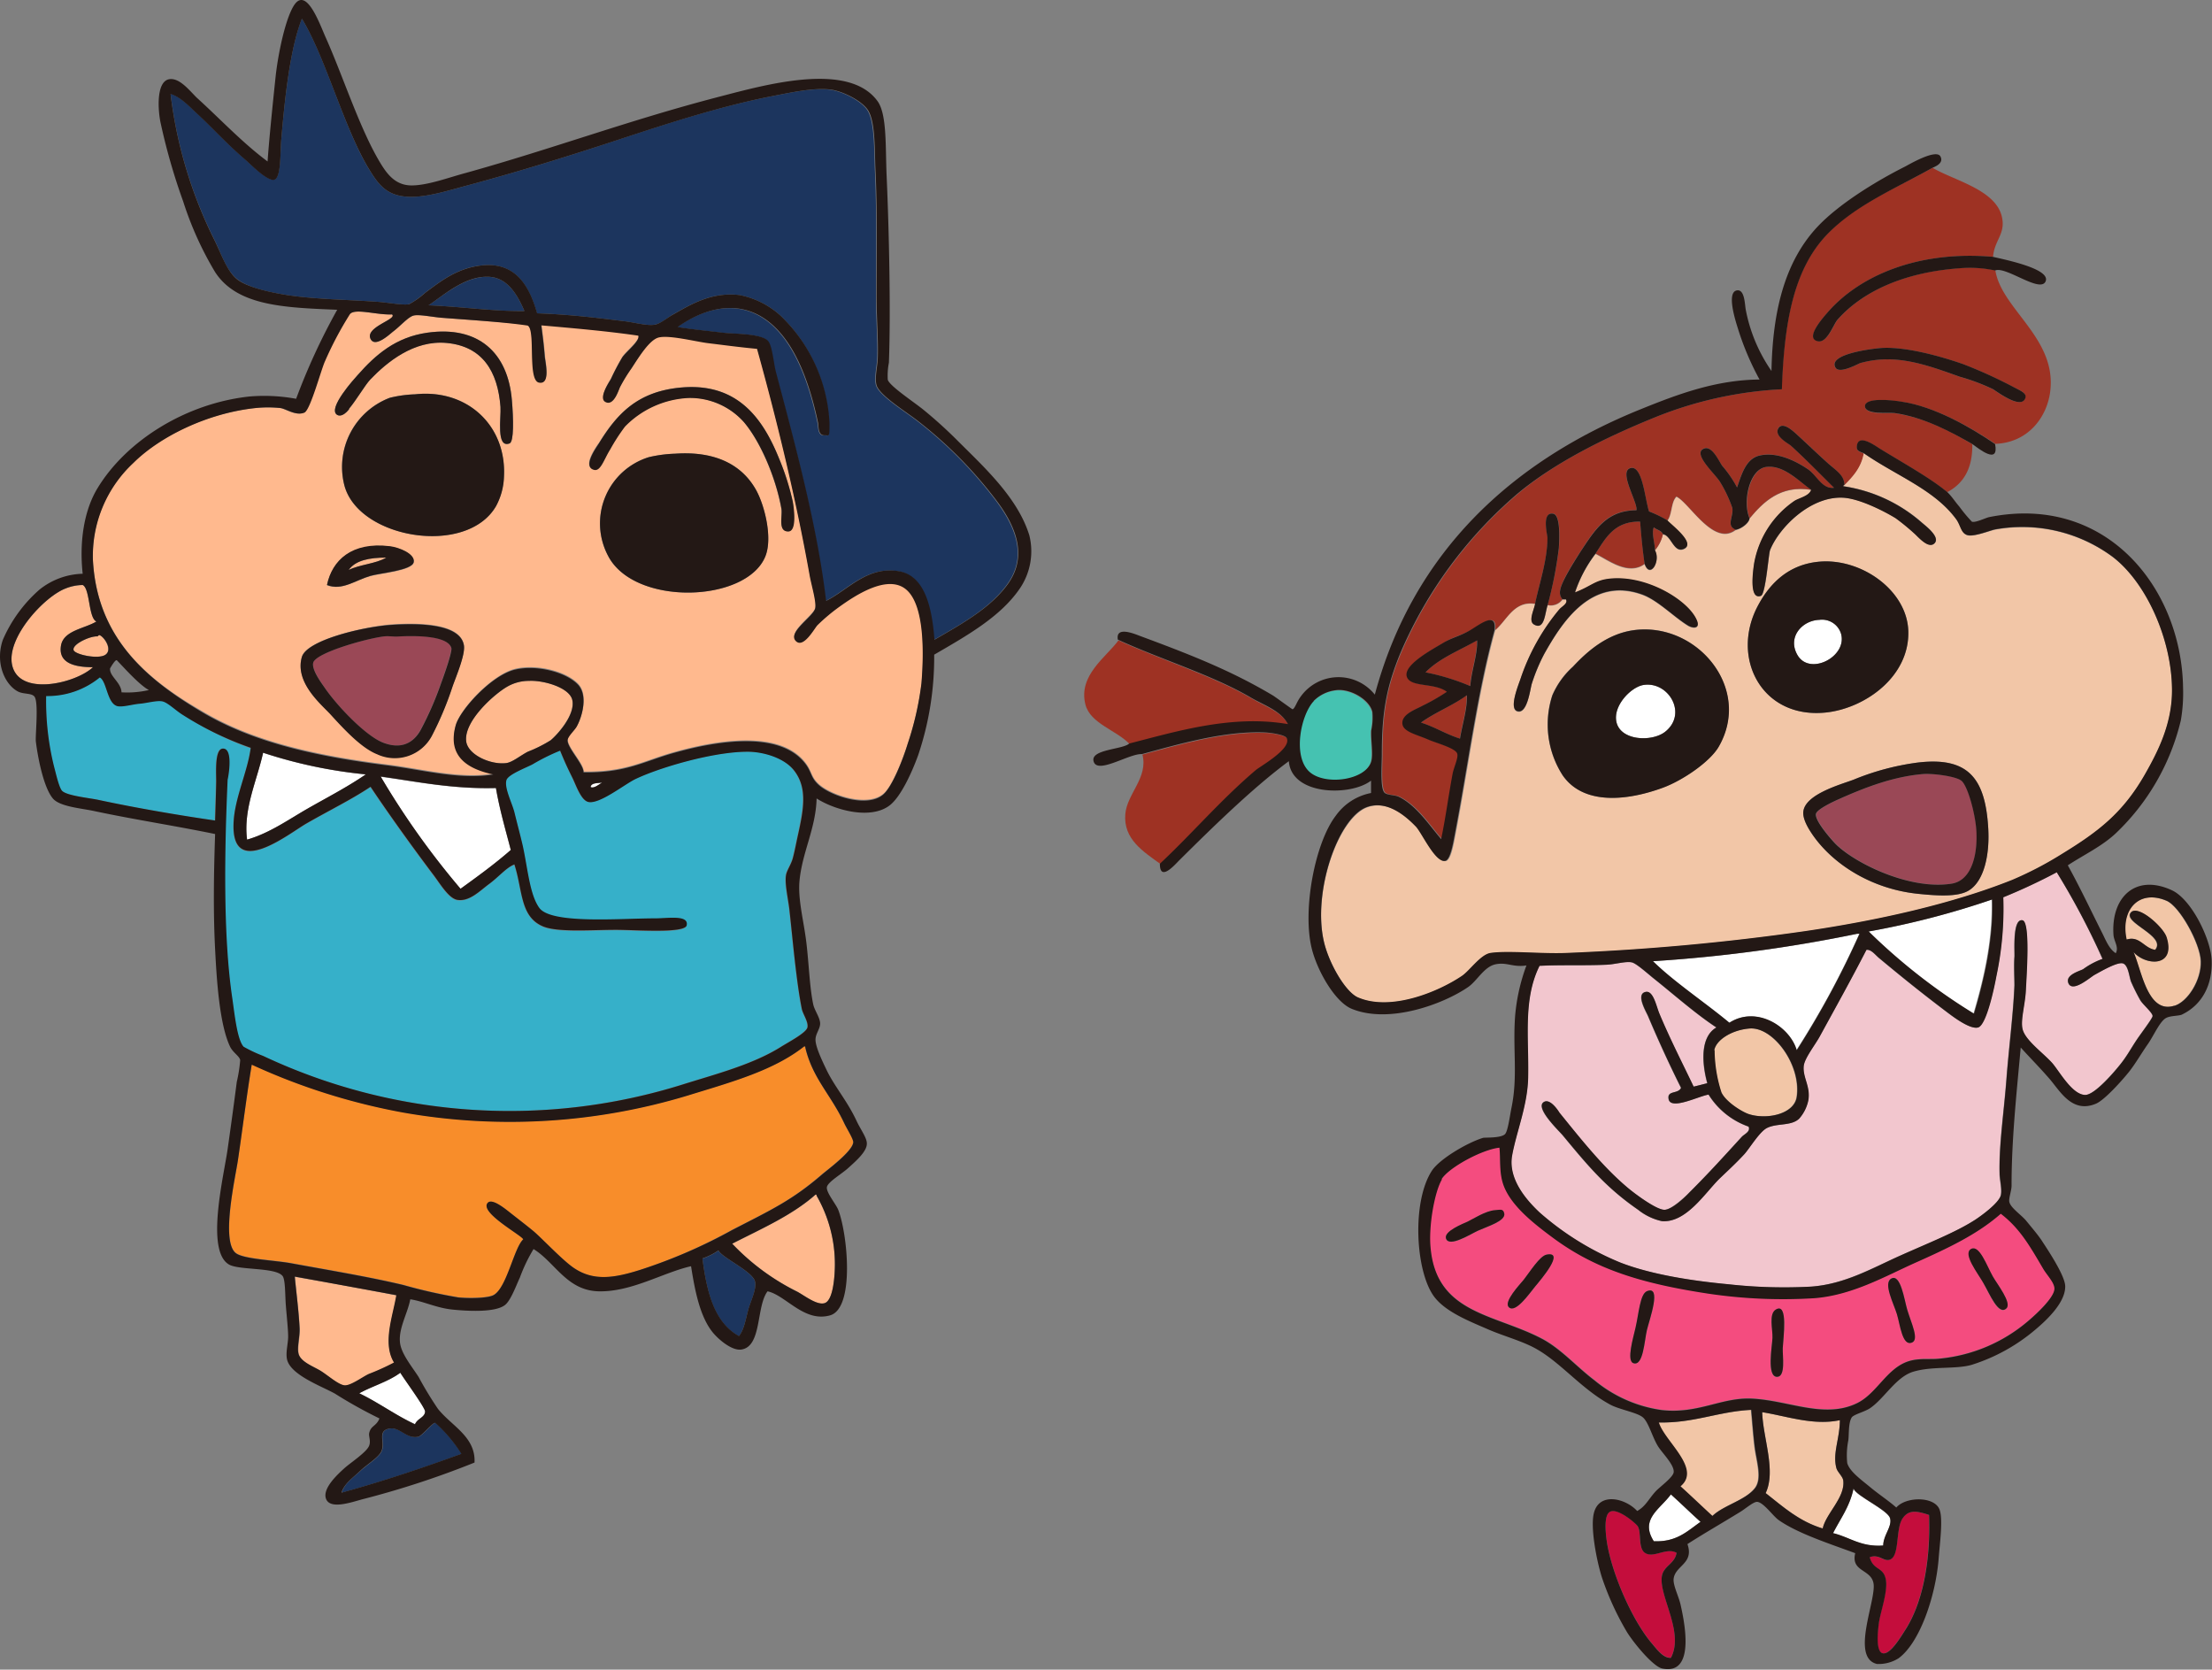
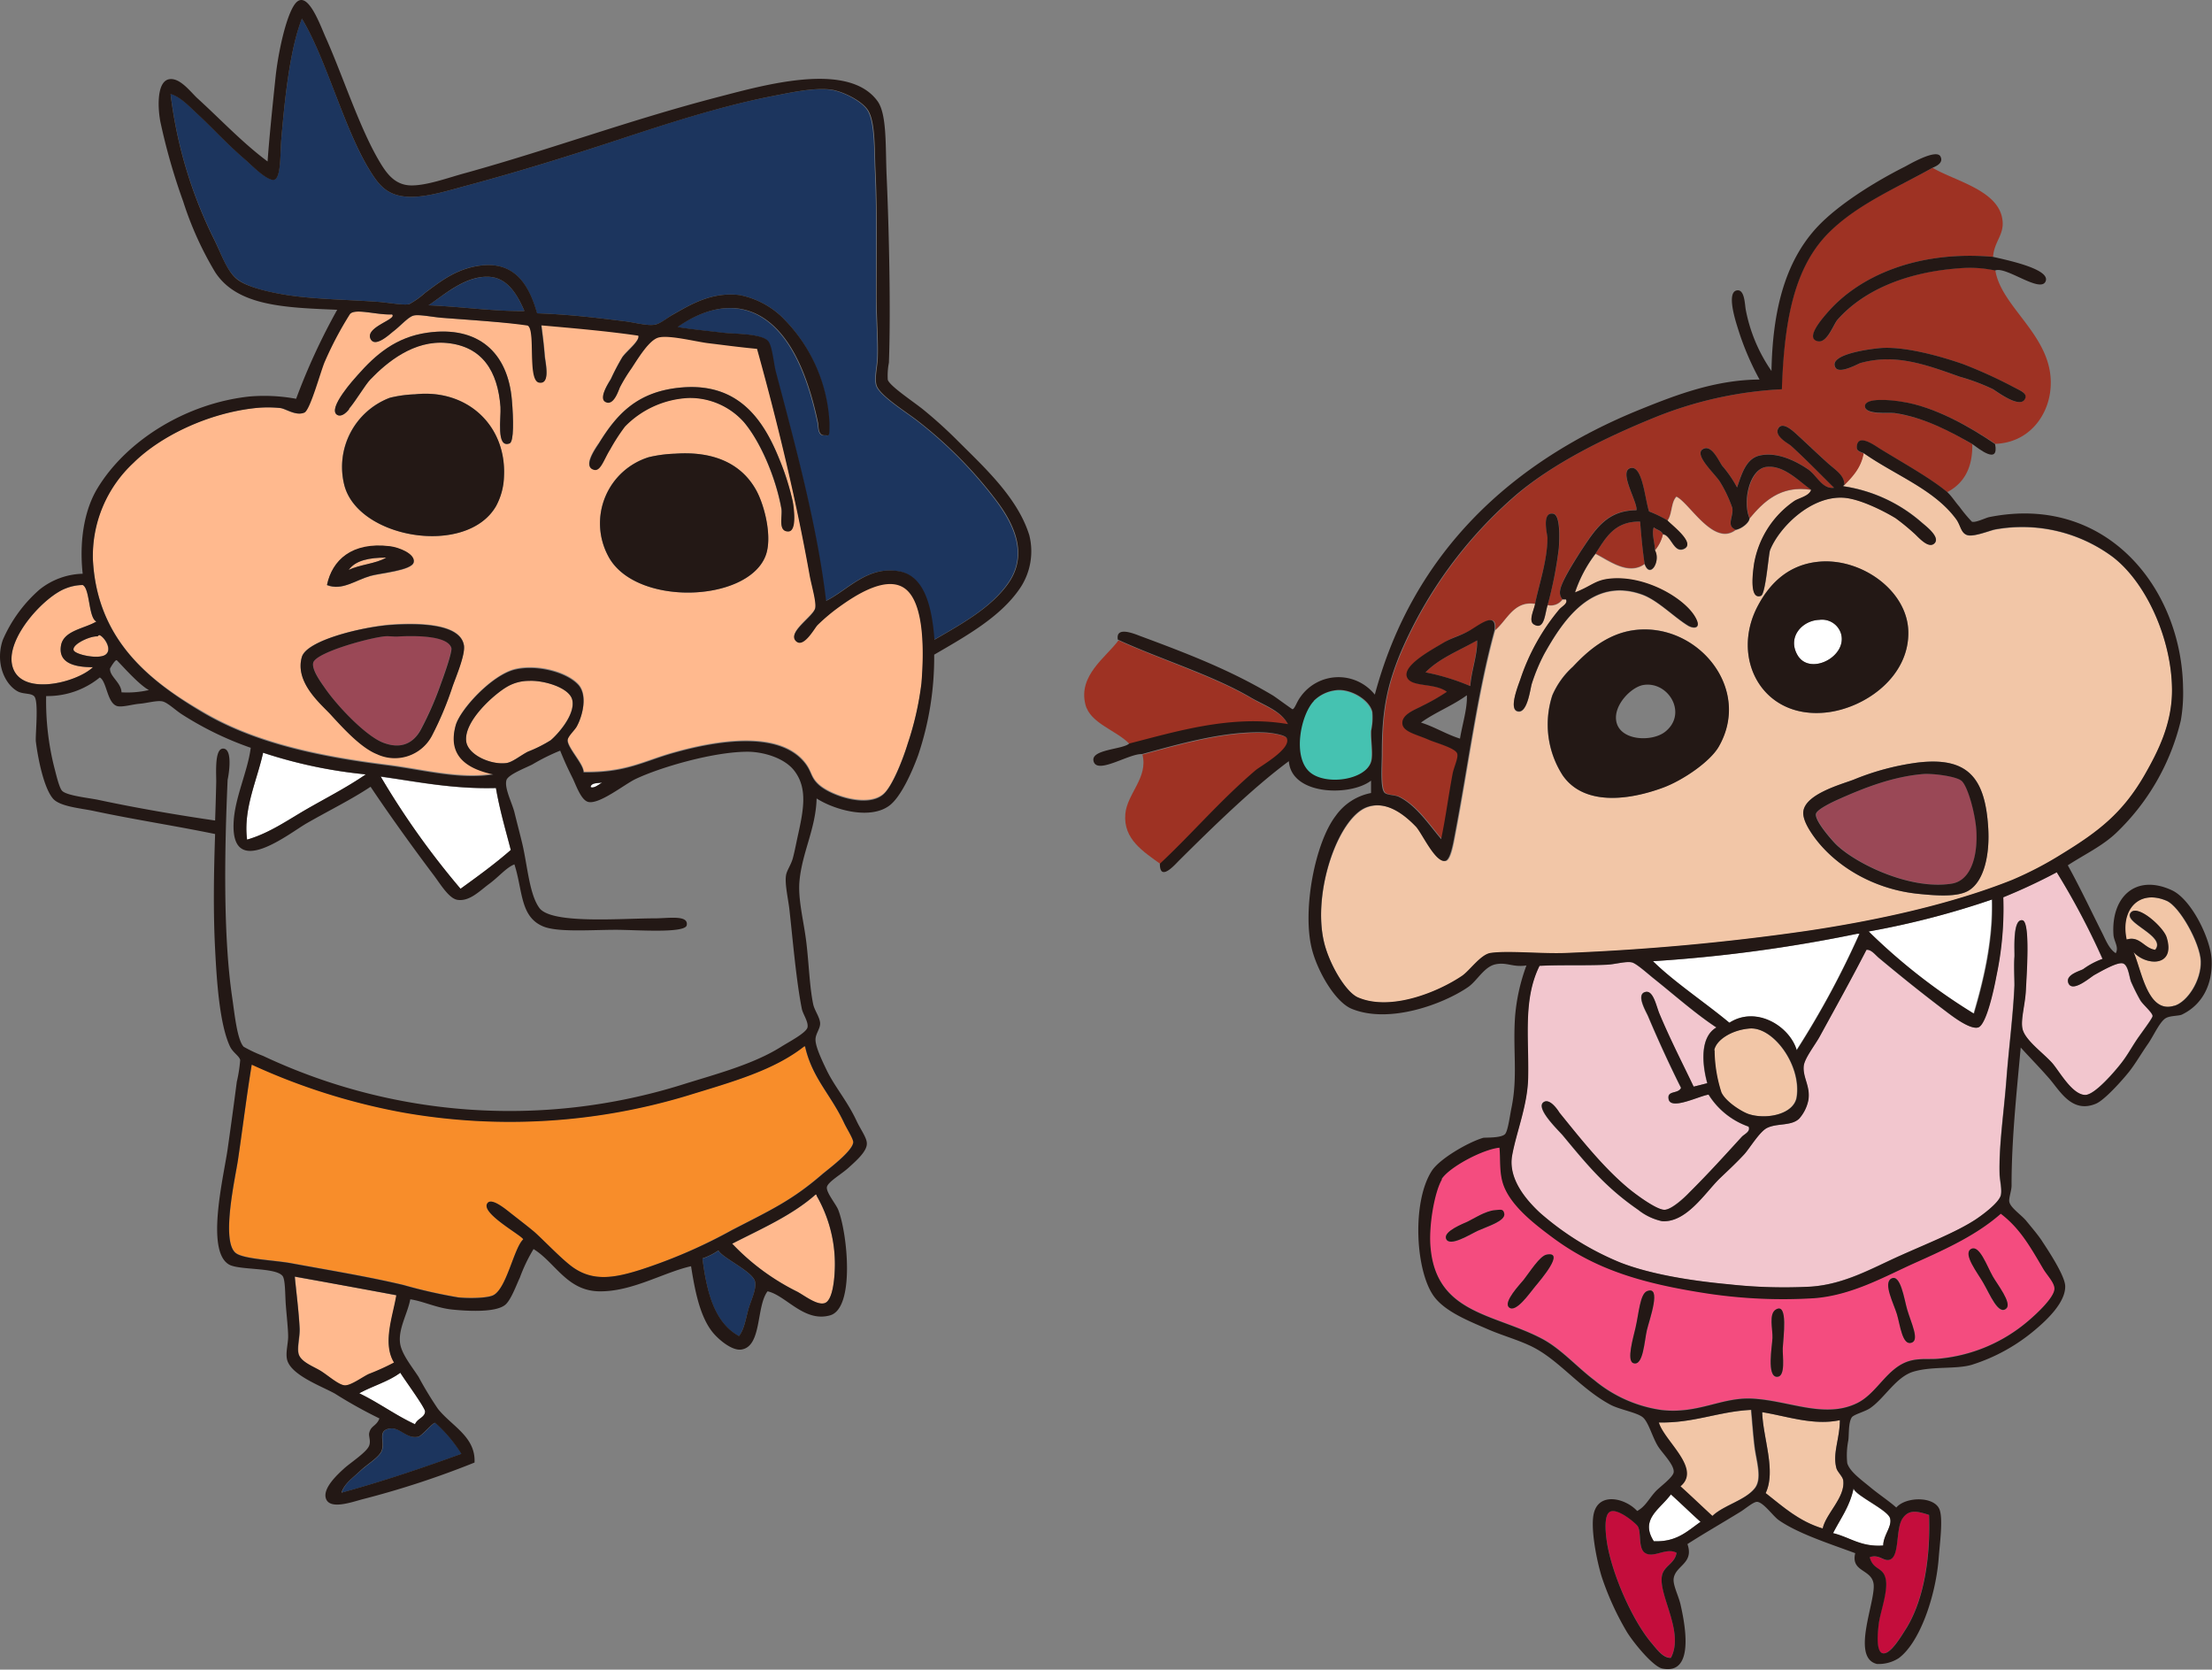
<svg xmlns="http://www.w3.org/2000/svg" viewBox="0 0 357.12 269.5">
  <rect x="0" y="0" width="357.12" height="269.5" fill="#808080" stroke="none" />
  <defs>
    <style>.cls-1{fill:#1c355e;}.cls-1,.cls-10,.cls-11,.cls-12,.cls-13,.cls-2,.cls-3,.cls-4,.cls-5,.cls-6,.cls-7,.cls-8,.cls-9{fill-rule:evenodd;}.cls-2{fill:#ffb98e;}.cls-3{fill:#9a4856;}.cls-4{fill:#36b0c9;}.cls-5{fill:#fff;}.cls-6{fill:#f88d2a;}.cls-7{fill:#231815;}.cls-8{fill:#9e3223;}.cls-9{fill:#f2c6a7;}.cls-10{fill:#45c2b1;}.cls-11{fill:#f2c6ce;}.cls-12{fill:#f44c7f;}.cls-13{fill:#c40d3c;}</style>
  </defs>
  <g id="レイヤー_2" data-name="レイヤー 2">
    <g id="txt">
      <path class="cls-1" d="M48.73,3C52.65,9.38,55.5,20.65,59.6,27.35c1.59,2.59,3,4.49,7,4.42,2.76-.05,6-1.07,8.84-1.84C83.7,27.72,92,25.14,99.78,22.56c7.37-2.44,16.3-5.37,24.69-7,3.06-.59,6.58-1.39,9.4-1.1,2,.2,5.36,1.87,6.26,3.5,1.08,1.92,1,6.44,1.11,9.4.33,6.94.18,13.48.18,20.45,0,3.74.31,7.19.19,10.14-.05,1.2-.52,3.1-.19,4.24.5,1.7,5,4.43,6.82,5.89a68.33,68.33,0,0,1,12.53,12.72c3,4,5.12,8.74,2,13.27-2.73,4-7.55,6.64-12,9.21-.39-5-1.49-10.31-5.71-11.06-5.14-.9-8.26,3.05-11.79,4.79-1.39-12-5-25.46-8.11-37-.38-1.43-.57-4.22-1.29-5-1.15-1.19-5.41-1.08-7.19-1.29-2.7-.33-5.1-.54-7.37-.92,5-3.49,10.76-4.56,15.48-.19,3.73,3.46,5.88,9.45,7.19,15.67.14.68,0,2.08,1.1,2,.79,0,.79.36.74-2A25.69,25.69,0,0,0,126,50.93a13.84,13.84,0,0,0-6.64-3.31c-4.52-.53-7.91,1.55-10.69,3.13-.94.54-2,1.51-3,1.66-1.29.2-3.21-.36-4.79-.55-4.66-.57-8.78-1.09-14.19-1.29-1.21-4.26-3.36-8.28-8.84-7.74-4,.39-6.66,2.52-9.22,4.42a13.74,13.74,0,0,1-2.58,1.84c-.88.22-3.28-.24-5-.37-4.71-.35-10.28-.4-14.74-1.1C43.75,47.21,40,46.46,38.23,45s-2.51-4.11-3.69-6.45a71.81,71.81,0,0,1-7-23.41c1.58.45,2.94,1.94,4.24,3.14,2.76,2.55,4.73,4.82,7.92,7.55.59.51,3.55,3.51,4.61,3.14s.92-4.39,1.1-6.45C46,15.62,46.83,7.9,48.73,3Z" />
      <path class="cls-1" d="M84.67,50.2c-4.84.1-10.34-.72-15.48-.92,2.35-1.58,5.72-4.57,9.4-4.61C81.82,44.63,83.45,47.41,84.67,50.2Z" />
      <path class="cls-2" d="M63.29,50.75c.93.76-4.25,2-3.5,3.87.66,1.67,3.16-.71,3.68-1.11,1.2-.9,2.5-2.37,3.32-2.58s3,.25,4.61.37c4.3.33,10.13.73,13.82,1.11,1.35.67,0,8.87,1.84,9.21s1-3.24.92-4.24c-.18-2.23-.35-3.29-.55-5,5.3.47,10.62.93,15.66,1.66.31.84-1.87,2.5-2.58,3.5a36.7,36.7,0,0,0-1.84,3.5c-.26.47-2,3.05-.92,3.69,1.42.8,2.18-2,2.4-2.4a26.66,26.66,0,0,1,1.84-3c1.17-1.76,2.9-4.62,4.42-5,1.74-.41,5.9.67,7.93.92,2.73.33,4.86.63,7.92.92,3,10.86,6.18,23.61,8.48,36.49.3,1.7,1.09,4.23.92,5.34-.2,1.32-4.56,3.92-3.13,5.34,1.25,1.25,3-2.12,3.5-2.58a30.82,30.82,0,0,1,3.5-2.94c2.43-1.74,8.06-5.58,11.05-2.58,2.61,2.6,2.66,9.57,2.22,14.92a49.53,49.53,0,0,1-2.22,9.77c-.9,2.86-2.52,6.87-3.87,8.11-2.53,2.33-8.53.33-10.5-1.48-1.35-1.23-1.08-2.06-2.21-3.5-4.2-5.34-14.41-3.57-21.19-1.66-5,1.4-7.65,3.22-14.56,3.14,0-1.3-2.62-3.92-2.58-5.16,0-.63,1.14-1.62,1.47-2.22.87-1.54,1.88-5.06.19-6.81-2-2.06-6.76-3.21-10.14-2.4-3.78.91-8.87,6.51-9.58,9-1.41,5,2,7,6.08,7.92-5.49.89-11.33-.74-17.14-1.47-11.41-1.43-21.67-3.68-30-8.66C23.76,109.67,15.68,103,15,90.37a20.51,20.51,0,0,1,6.45-15.66c4.24-4.21,11.89-8,19.72-8.85a19.54,19.54,0,0,1,4,0c.91.1,2.52,1.32,3.87.74,1-.42,2.7-7,3.32-8.29a56.35,56.35,0,0,1,4-7.56C57.2,49.67,60.79,50.87,63.29,50.75Zm-5.53,9.77c-.45.5-5,5.5-3.32,6.45,1.05.59,2.38-1.53,1.85-.92,1.16-1.34,2.65-3.91,3.5-4.8,2.67-2.78,7-6.4,12.35-5.89,5.73.55,8.22,4.54,8.66,10.32.12,1.68-.74,6.74,1.47,5.89.72-.27.63-4,.37-7C82,56.93,77.24,52.54,69,53.7,63.88,54.42,60.62,57.28,57.76,60.52Zm38.88,11c-.33.54-2.76,3.78-.73,4.24,1,.24,1.6-1.73,2.58-3.31a31.25,31.25,0,0,1,2.39-3.69A15.33,15.33,0,0,1,111.2,64.2a11.67,11.67,0,0,1,8.85,3.87c2.71,3.19,5.19,9.05,6.08,14,.21,1.17-.53,3.68,1.1,3.68s.61-5.46.74-4.79a40.64,40.64,0,0,0-2.21-7c-2.7-6.6-6.8-12.16-15.66-11.43C102.91,63.14,99.58,66.84,96.64,71.57ZM62.92,64.2a11.94,11.94,0,0,0-7.37,14c2.13,8.73,19.74,11.7,24.51,3.5a10.67,10.67,0,0,0,1.29-4.79c.42-8.29-6-14.19-14.37-13.27A19.56,19.56,0,0,0,62.92,64.2Zm41.83,9.59a11.18,11.18,0,0,0-6.63,15.84c4.14,8.26,22.35,7.72,25.43.19,1.22-3-.12-8.25-1.47-10.69-2.37-4.28-6.83-6.34-13.09-5.9A21.1,21.1,0,0,0,104.75,73.79ZM59.79,93c1.58-.46,6.72-.87,7-2.21s-2.33-2.4-3.87-2.58c-6.11-.7-9.3,2.27-10.13,6.26C55.21,95.39,57.31,93.68,59.79,93ZM48.73,106c-1.16,4.08,3.07,7.56,4.61,9.22,2.23,2.4,5,5.45,7.55,6.45a6.77,6.77,0,0,0,8.85-3,52.83,52.83,0,0,0,3.32-7.92c.58-1.64,2.08-5.15,1.84-6.64-.59-3.63-7.66-3.6-11.79-3.32C58.4,101.2,49.49,103.36,48.73,106Z" />
      <path class="cls-2" d="M62.37,90c-1.67,1-4.28,1.13-6.08,2C57.39,90.43,59.66,90,62.37,90Z" />
      <path class="cls-2" d="M15.56,100.32c-1.91,1.15-5.29,1.44-5.71,3.87-.47,2.73,2,3.55,5.16,3.5-2.78,2.63-12.16,4.87-13.09-.55C1.18,102.75,7.17,96.29,10.59,95a7.64,7.64,0,0,1,2.76-.56C14.55,95,14.26,99.71,15.56,100.32Z" />
      <path class="cls-2" d="M15.75,102.72s.2-.26.36-.19c.78.35,2,2.35.93,3.14s-5,0-5.16-.74C11.61,104,14.53,102.63,15.75,102.72Z" />
      <path class="cls-3" d="M64,102.72c2.65-.19,8.22-.25,8.84,1.84.18.59-1.21,4.51-1.66,5.71a52.88,52.88,0,0,1-3.31,7.56c-1.1,2-3,3.24-6.08,2C59,118.77,54.48,114,52.42,111c-.68-1-2.13-3-1.85-4.05.42-1.6,8.54-3.89,11.43-4.24C62.68,102.64,63.43,102.76,64,102.72Z" />
-       <path class="cls-4" d="M40.44,120.78c-.47,3.75-2.56,8-2.76,12-.49,9.45,8.94,1.82,11.79.19,3.7-2.12,7.23-3.84,10.32-5.9,2.72,4.08,6.62,9.54,10.13,14.19,1.1,1.45,2.48,3.82,3.87,4.06,2,.32,3.75-1.53,5.16-2.58s2.75-2.63,4.06-3.14c1.36,4.12.88,8.37,4.61,10,2.34,1,7.83.56,11.79.56,3.13,0,11.17.62,11.42-.74.32-1.7-2.93-1.11-5.16-1.11-5.45,0-16.64,1-18.61-1.65-1.63-2.18-1.93-6.77-2.76-10.32C84,134.81,83.47,133,83,131.1c-.36-1.45-1.65-3.91-1.29-5.16.26-.93,3.19-2,4.24-2.58a33.13,33.13,0,0,1,4.42-2.21c.72,1.71,1.16,2.67,2,4.42.58,1.18,1.38,3.63,2.58,3.87,1.82.36,5.78-2.83,7.55-3.69,4-1.9,12.88-4.52,18.43-4.42,2.68,0,5.72,1.09,7.19,3,2.26,2.87,1.53,6.39.55,10.87-.23,1.07-.45,2.27-.74,3.32s-1,2-1.1,2.76c-.22,1.39.34,3.72.55,5.53.57,4.89,1.13,11.52,2,16,.15.78,1.09,2.13.92,3s-3,2.36-4.24,3.13c-4.55,2.87-10.59,4.43-15.85,6.08a93.48,93.48,0,0,1-67.81-4.6,22.39,22.39,0,0,1-3.14-1.48c-1-1.16-1.45-5.27-1.84-7.92-1.49-10.12-1.24-23.86-.74-35.2,0,.23,1.06-5-.73-5-1.37,0-1.07,3.74-1.11,5.34-.06,2.7-.11,4.12-.18,6.27-5.85-.84-12.63-2-18.8-3.32-1.48-.32-5.12-.67-5.9-1.47-.51-.53-1-3-1.29-3.87A43.93,43.93,0,0,1,7.45,112.3a13.35,13.35,0,0,0,8.66-3c1.13.65,1.17,4.1,2.77,4.61.8.25,2.61-.29,3.68-.37s2.67-.59,3.69-.37,2.17,1.52,3.32,2.21A52.35,52.35,0,0,0,40.44,120.78Z" />
      <path class="cls-2" d="M85.4,109.9c2.32-.13,6.62,1.08,7,3.14.45,2.44-2.58,5.69-3.51,6.45a21.78,21.78,0,0,1-3.68,1.84c-1.29.68-2.53,1.72-3.5,1.84-2.52.31-6.17-1.34-6.45-3.5-.42-3.25,4.5-7.62,6.63-8.84A7,7,0,0,1,85.4,109.9Z" />
      <path class="cls-5" d="M42.47,121.51A76.59,76.59,0,0,0,59.05,125c-3,2.07-6.25,3.75-9.4,5.53s-6.11,3.93-9.76,5C39.25,130.57,41.49,126,42.47,121.51Z" />
      <path class="cls-5" d="M61.45,125.38c6,.82,11.59,2,18.61,1.85.61,3.51,1.55,6.68,2.4,10-2.57,2.23-5.34,4.25-8.11,6.26A129.57,129.57,0,0,1,61.45,125.38Z" />
      <path class="cls-5" d="M97.2,126.31c-.5.31-1.34,1-1.85.73C95.49,126.32,96.47,126.44,97.2,126.31Z" />
      <path class="cls-6" d="M84.48,200c-1.5,1.42-2.65,7.86-4.79,9-.92.5-4,.56-5.71.37a82.28,82.28,0,0,1-8.85-2c-5.71-1.35-11.58-2.31-18.06-3.5-2.76-.51-7.77-.68-9-1.66-2.44-1.92,0-12.3.37-15.11.81-5.52,1.39-10.33,2.21-15.3a102.31,102.31,0,0,0,24.51,7.74A99.14,99.14,0,0,0,111,176.8c7.19-2.21,13.86-4,18.8-7.93.15,0,.17.08.18.19,1.2,5,4.1,7.56,6.26,12.16.48,1,1.51,2.55,1.48,3.13-.07,1.44-4.15,4.44-5,5.16-4.9,4.25-8.18,5.74-14.55,9A84,84,0,0,1,103.28,205c-4.22,1.33-7.53,1.81-10.69-.37-1.83-1.26-5.12-4.77-6.45-5.89-.93-.79-2.08-1.66-3.5-2.77-.78-.6-3.1-2.61-3.87-1.84C77.24,195.65,84.3,199.42,84.48,200Z" />
      <path class="cls-2" d="M118.21,200.75c4.71-2.41,9.67-4.57,13.45-7.92.15,0,.17.07.18.18a22.11,22.11,0,0,1,2.95,11.06c0,1.69-.23,5.83-1.66,6.27-1.25.38-3.27-1.24-4.42-1.85A37.14,37.14,0,0,1,118.21,200.75Z" />
      <path class="cls-1" d="M119.31,215.68c-4-2.17-5.2-7.08-5.9-12.53a10.73,10.73,0,0,0,2.58-1.29c.53,1.12,5.48,3.32,5.9,5,.31,1.23-.72,3.19-1.1,4.61S120.12,214.61,119.31,215.68Z" />
      <path class="cls-2" d="M47.63,206.1c5.51.94,10.95,1.94,16.4,3-.55,3.35-2.28,7.78-.37,10.87a38.58,38.58,0,0,1-4.06,1.84c-.94.42-2.79,1.88-3.87,1.84s-2.91-1.72-4-2.39-3.2-1.43-3.5-2.76c-.24-1.06.24-2.71.18-4.06C48.24,211.7,47.82,208.46,47.63,206.1Z" />
      <path class="cls-5" d="M67,229.87c-3.21-1.46-5.87-3.47-9-5,2.15-1.17,4.77-1.87,6.63-3.32.51.83,4.08,5.63,4,6.26C68.59,228.81,67.39,228.93,67,229.87Z" />
      <path class="cls-1" d="M74.53,234.66c-6.25,2.29-12.65,4.43-19.35,6.27.42-1.46,1.78-2.38,3-3.5s3.13-2.23,3.5-3.32c.49-1.44-.69-3.1,1.11-3.5s2.8,1.71,4.79,1.29c.6-.13,2.47-2.48,2.76-2.21A23.2,23.2,0,0,1,74.53,234.66Z" />
      <path class="cls-7" d="M150.82,105.67a49.41,49.41,0,0,1-2.58,16.21c-1.09,3-2.85,6.76-4.6,8.11-3.09,2.38-8.88.76-11.8-1.11-.13,4.86-2.32,8.64-2.76,13.27-.29,3,.68,6.47,1.1,9.95s.52,7.18,1.11,10c.2.95,1,2,1.11,2.94s-.74,1.75-.74,2.77c0,1.25,1.23,3.72,1.84,5,1.31,2.67,3.29,4.9,4.79,8.11.67,1.44,1.69,2.75,1.66,3.69,0,1.28-1.8,2.82-2.95,3.87s-3.35,2.29-3.5,3.13,1.5,2.79,1.84,3.69c1.49,3.83,2.69,15.8-1.29,17-4.22,1.22-7.17-3.23-10.13-3.87-1.87,2.48-.88,8.91-4.24,9.4-1.52.22-3.68-1.63-4.61-2.77-2.1-2.58-2.9-6.88-3.5-10.68-4.47,1-9.61,4.18-14.93,4.05-5.14-.13-7-4.66-10.5-6.82a26.2,26.2,0,0,0-2.21,4.61c-.56,1.17-1.45,3.68-2.4,4.42-1.55,1.22-5.88,1-8.47.74s-4.68-1.34-6.82-1.66c-.44,2.31-1.92,4.68-1.66,7,.2,1.78,1.89,3.81,3,5.53a58,58,0,0,0,3.13,5.16c2.22,2.78,6.11,4.5,5.9,8.66A144.51,144.51,0,0,1,58.5,242c-1.73.46-5.33,1.76-5.9-.18-.48-1.66,1.92-3.85,2.95-4.79s3.65-2.62,4.05-3.69c.29-.75-.1-1.53,0-2,.26-1.27,1.15-1.09,1.66-2.39a75,75,0,0,1-7.18-4c-2.16-1.21-7.17-3-7.74-5.53-.25-1.1.18-2.54.18-3.69s-.23-3.23-.37-5-.06-4.22-.55-4.8c-1.18-1.4-7.07-.88-8.66-1.84-3.78-2.27-.8-14.3-.19-18.61.49-3.44,1-7.14,1.48-10.87a23.25,23.25,0,0,0,.55-3.51c-.15-.67-1.18-1.19-1.66-2.21-1.66-3.55-2.13-10.46-2.39-15.66-.32-6.1-.21-12.52,0-18.61C28,133.24,22,132.35,15.19,130.91c-2-.44-5.49-.69-6.63-2-1.52-1.77-2.45-6.62-2.77-9.21-.11-.91.46-6.1-.18-7.19-.41-.7-1.82-.4-2.76-.92-2.08-1.13-3.66-4.6-2.4-8.29a22.8,22.8,0,0,1,5.9-8.11,11.58,11.58,0,0,1,7-2.58c-.57-5.2.23-10.26,2.4-13.82C20.49,71,30.15,65.09,40.26,64a28.4,28.4,0,0,1,7.55.37A102.87,102.87,0,0,1,54.44,50c-8.53-.35-16.15-.6-19.71-6.08a54.24,54.24,0,0,1-5.16-11.42,98.89,98.89,0,0,1-3.69-12.9c-.47-2.56-.5-6.54,1.48-6.82,1.67-.24,3.3,1.92,4.42,3C35.69,19.33,39.09,23,43.2,26.06c.27-3.82.79-8.86,1.29-13.64.43-4,1.71-9.91,3.14-11.79,2-2.61,4.12,3.62,5,5.52,2.82,6.34,5.53,14.86,8.85,20.28,1.06,1.72,2.4,3.51,5,3.5s6-1.29,8.66-2c14.38-4,26.31-8.51,41.1-12.35,7.37-1.91,20.75-5.69,25.43.74,1.54,2.12,1.27,7.3,1.47,12,.4,8.93.68,22.07.37,30.22a10.81,10.81,0,0,0-.18,2.76c.3,1,4.09,3.5,5.71,4.8a73,73,0,0,1,5.53,5c4.24,4.24,9.73,9.2,11.61,15.3A10.66,10.66,0,0,1,164.64,95C161.52,99.56,156.14,102.58,150.82,105.67ZM45.41,22.56c-.18,2.06,0,6.08-1.1,6.45s-4-2.63-4.61-3.14c-3.19-2.73-5.16-5-7.92-7.55-1.3-1.2-2.66-2.69-4.24-3.14a71.81,71.81,0,0,0,7,23.41c1.18,2.34,2.05,5.1,3.69,6.45s5.52,2.17,8.11,2.58c4.46.7,10,.75,14.74,1.1,1.69.13,4.09.59,5,.37a13.74,13.74,0,0,0,2.58-1.84c2.56-1.9,5.18-4,9.22-4.42,5.48-.54,7.63,3.48,8.84,7.74,5.41.2,9.53.72,14.19,1.29,1.58.19,3.5.75,4.79.55.91-.15,2-1.12,3-1.66,2.78-1.58,6.17-3.66,10.69-3.13A13.84,13.84,0,0,1,126,50.93a25.69,25.69,0,0,1,7.92,17.33c0,2.38,0,2-.74,2-1.12.06-1-1.34-1.1-2-1.31-6.22-3.46-12.21-7.19-15.67-4.72-4.37-10.49-3.3-15.48.19,2.27.38,4.67.59,7.37.92,1.78.21,6,.1,7.19,1.29.72.75.91,3.54,1.29,5,3.07,11.58,6.72,25,8.11,37,3.53-1.74,6.65-5.69,11.79-4.79,4.22.75,5.32,6,5.71,11.06,4.43-2.57,9.25-5.21,12-9.21,3.09-4.53,1-9.3-2-13.27a68.33,68.33,0,0,0-12.53-12.72c-1.81-1.46-6.32-4.19-6.82-5.89-.33-1.14.14-3,.19-4.24.12-2.95-.19-6.4-.19-10.14,0-7,.15-13.51-.18-20.45-.14-3,0-7.48-1.11-9.4-.9-1.63-4.28-3.3-6.26-3.5-2.82-.29-6.34.51-9.4,1.1-8.39,1.64-17.32,4.57-24.69,7C92,25.14,83.7,27.72,75.45,29.93c-2.88.77-6.08,1.79-8.84,1.84-4,.07-5.42-1.83-7-4.42-4.1-6.7-7-18-10.87-24.33C46.83,7.9,46,15.62,45.41,22.56ZM78.59,44.67c-3.68,0-7,3-9.4,4.61,5.14.2,10.64,1,15.48.92C83.45,47.41,81.82,44.63,78.59,44.67ZM56.47,50.75a56.35,56.35,0,0,0-4,7.56c-.62,1.32-2.36,7.87-3.32,8.29-1.35.58-3-.64-3.87-.74a19.54,19.54,0,0,0-4,0c-7.83.83-15.48,4.64-19.72,8.85A20.51,20.51,0,0,0,15,90.37c.67,12.66,8.75,19.3,17.51,24.51,8.36,5,18.62,7.23,30,8.66,5.81.73,11.65,2.36,17.14,1.47-4.08-.87-7.49-2.87-6.08-7.92.71-2.52,5.8-8.12,9.58-9,3.38-.81,8.16.34,10.14,2.4,1.69,1.75.68,5.27-.19,6.81-.33.6-1.45,1.59-1.47,2.22,0,1.24,2.6,3.86,2.58,5.16,6.91.08,9.59-1.74,14.56-3.14,6.78-1.91,17-3.68,21.19,1.66,1.13,1.44.86,2.27,2.21,3.5,2,1.81,8,3.81,10.5,1.48,1.35-1.24,3-5.25,3.87-8.11a49.53,49.53,0,0,0,2.22-9.77c.44-5.35.39-12.32-2.22-14.92-3-3-8.62.84-11.05,2.58a30.82,30.82,0,0,0-3.5,2.94c-.47.46-2.25,3.83-3.5,2.58-1.43-1.42,2.93-4,3.13-5.34.17-1.11-.62-3.64-.92-5.34-2.3-12.88-5.46-25.63-8.48-36.49-3.06-.29-5.19-.59-7.92-.92-2-.25-6.19-1.33-7.93-.92-1.52.35-3.25,3.21-4.42,5a26.66,26.66,0,0,0-1.84,3c-.22.4-1,3.2-2.4,2.4-1.12-.64.66-3.22.92-3.69a36.7,36.7,0,0,1,1.84-3.5c.71-1,2.89-2.66,2.58-3.5-5-.73-10.36-1.19-15.66-1.66.2,1.68.37,2.74.55,5,.09,1,1,4.6-.92,4.24s-.49-8.54-1.84-9.21C81.53,52,75.7,51.63,71.4,51.3c-1.57-.12-3.69-.59-4.61-.37s-2.12,1.68-3.32,2.58c-.52.4-3,2.78-3.68,1.11-.75-1.88,4.43-3.11,3.5-3.87C60.79,50.87,57.2,49.67,56.47,50.75ZM13.35,94.42a7.64,7.64,0,0,0-2.76.56c-3.42,1.31-9.41,7.77-8.67,12.16.93,5.42,10.31,3.18,13.09.55-3.2,0-5.63-.77-5.16-3.5.42-2.43,3.8-2.72,5.71-3.87C14.26,99.71,14.55,95,13.35,94.42Zm-1.47,10.51c.19.7,4,1.57,5.16.74s-.15-2.79-.93-3.14c-.16-.07-.35.19-.36.19C14.53,102.63,11.61,104,11.88,104.93Zm7,1.66c-.25-.26-1.11,1.31-1.11,1.29-.13,1.28,1.79,2.26,1.85,3.87a15.59,15.59,0,0,0,4.42-.37C22.48,110.56,19.91,107.64,18.88,106.59Zm10.69,8.84c-1.15-.69-2.44-2-3.32-2.21s-2.54.28-3.69.37-2.88.62-3.68.37c-1.6-.51-1.64-4-2.77-4.61a13.35,13.35,0,0,1-8.66,3,43.93,43.93,0,0,0,1.29,11.43c.25.91.78,3.34,1.29,3.87.78.8,4.42,1.15,5.9,1.47,6.17,1.32,13,2.48,18.8,3.32.07-2.15.12-3.57.18-6.27,0-1.6-.26-5.34,1.11-5.34,1.79,0,.72,5.2.73,5-.5,11.34-.75,25.08.74,35.2.39,2.65.79,6.76,1.84,7.92a22.39,22.39,0,0,0,3.14,1.48,93.48,93.48,0,0,0,67.81,4.6c5.26-1.65,11.3-3.21,15.85-6.08,1.22-.77,4.06-2.24,4.24-3.13s-.77-2.17-.92-3c-.9-4.51-1.46-11.14-2-16-.21-1.81-.77-4.14-.55-5.53.12-.79.82-1.72,1.1-2.76s.51-2.25.74-3.32c1-4.48,1.71-8-.55-10.87-1.47-1.86-4.51-2.9-7.19-3-5.55-.1-14.47,2.52-18.43,4.42-1.77.86-5.73,4.05-7.55,3.69-1.2-.24-2-2.69-2.58-3.87-.87-1.75-1.31-2.71-2-4.42A33.13,33.13,0,0,0,86,123.36c-1,.54-4,1.65-4.24,2.58-.36,1.25.93,3.71,1.29,5.16.46,1.88.95,3.71,1.29,5.16.83,3.55,1.13,8.14,2.76,10.32,2,2.62,13.16,1.65,18.61,1.65,2.23,0,5.48-.59,5.16,1.11-.25,1.36-8.29.74-11.42.74-4,0-9.45.44-11.79-.56-3.73-1.58-3.25-5.83-4.61-10-1.31.51-2.51,2-4.06,3.14s-3.19,2.9-5.16,2.58c-1.39-.24-2.77-2.61-3.87-4.06-3.51-4.65-7.41-10.11-10.13-14.19-3.09,2.06-6.62,3.78-10.32,5.9-2.85,1.63-12.28,9.26-11.79-.19.2-4,2.29-8.22,2.76-12A52.35,52.35,0,0,1,29.57,115.43Zm52.33-4.6c-2.13,1.22-7.05,5.59-6.63,8.84.28,2.16,3.93,3.81,6.45,3.5,1-.12,2.21-1.16,3.5-1.84a21.78,21.78,0,0,0,3.68-1.84c.93-.76,4-4,3.51-6.45-.39-2.06-4.69-3.27-7-3.14A7,7,0,0,0,81.9,110.83Zm-42,24.69c3.65-1.05,6.65-3.21,9.76-5s6.39-3.46,9.4-5.53a76.59,76.59,0,0,1-16.58-3.5C41.49,126,39.25,130.57,39.89,135.52Zm34.46,7.92c2.77-2,5.54-4,8.11-6.26-.85-3.27-1.79-6.44-2.4-10-7,.19-12.61-1-18.61-1.85A129.57,129.57,0,0,0,74.35,143.44Zm21-16.4c.51.28,1.35-.42,1.85-.73C96.47,126.44,95.49,126.32,95.35,127ZM78.77,194.12c.77-.77,3.09,1.24,3.87,1.84,1.42,1.11,2.57,2,3.5,2.77,1.33,1.12,4.62,4.63,6.45,5.89,3.16,2.18,6.47,1.7,10.69.37a84,84,0,0,0,14.93-6.45c6.37-3.29,9.65-4.78,14.55-9,.83-.72,4.91-3.72,5-5.16,0-.58-1-2.11-1.48-3.13-2.16-4.6-5.06-7.14-6.26-12.16,0-.11,0-.22-.18-.19-4.94,3.89-11.61,5.72-18.8,7.93a99.14,99.14,0,0,1-45.89,2.76,102.31,102.31,0,0,1-24.51-7.74c-.82,5-1.4,9.78-2.21,15.3-.41,2.81-2.81,13.19-.37,15.11,1.26,1,6.27,1.15,9,1.66,6.48,1.19,12.35,2.15,18.06,3.5a82.28,82.28,0,0,0,8.85,2c1.75.19,4.79.13,5.71-.37,2.14-1.17,3.29-7.61,4.79-9C84.3,199.42,77.24,195.65,78.77,194.12Zm49.94,14.37c1.15.61,3.17,2.23,4.42,1.85,1.43-.44,1.66-4.58,1.66-6.27A22.11,22.11,0,0,0,131.84,193c0-.11,0-.21-.18-.18-3.78,3.35-8.74,5.51-13.45,7.92A37.14,37.14,0,0,0,128.71,208.49Zm-7.92,2.95c.38-1.42,1.41-3.38,1.1-4.61-.42-1.65-5.37-3.85-5.9-5a10.73,10.73,0,0,1-2.58,1.29c.7,5.45,1.93,10.36,5.9,12.53C120.12,214.61,120.38,213,120.79,211.44Zm-72.43,2.95c.06,1.35-.42,3-.18,4.06.3,1.33,2.3,2.05,3.5,2.76s3,2.36,4,2.39,2.93-1.42,3.87-1.84a38.58,38.58,0,0,0,4.06-1.84c-1.91-3.09-.18-7.52.37-10.87-5.45-1-10.89-2-16.4-3C47.82,208.46,48.24,211.7,48.36,214.39Zm20.27,13.45c0-.63-3.54-5.43-4-6.26C62.72,223,60.1,223.73,58,224.9c3.16,1.5,5.82,3.51,9,5C67.39,228.93,68.59,228.81,68.63,227.84Zm1.66,1.85c-.29-.27-2.16,2.08-2.76,2.21-2,.42-3-1.7-4.79-1.29s-.62,2.06-1.11,3.5c-.37,1.09-2.38,2.24-3.5,3.32s-2.53,2-3,3.5c6.7-1.84,13.1-4,19.35-6.27A23.2,23.2,0,0,0,70.29,229.69Z" />
      <path class="cls-7" d="M69,53.7c8.24-1.16,13,3.23,13.64,10.87.26,3,.35,6.73-.37,7-2.21.85-1.35-4.21-1.47-5.89-.44-5.78-2.93-9.77-8.66-10.32-5.31-.51-9.68,3.11-12.35,5.89-.85.89-2.34,3.46-3.5,4.8.53-.61-.8,1.51-1.85.92-1.67-1,2.87-5.95,3.32-6.45C60.62,57.28,63.88,54.42,69,53.7Z" />
      <path class="cls-7" d="M110.1,62.54c8.86-.73,13,4.83,15.66,11.43A40.64,40.64,0,0,1,128,81c-.13-.67,1,4.79-.74,4.79s-.89-2.51-1.1-3.68c-.89-5-3.37-10.82-6.08-14a11.67,11.67,0,0,0-8.85-3.87,15.33,15.33,0,0,0-10.32,4.61,31.25,31.25,0,0,0-2.39,3.69c-1,1.58-1.53,3.55-2.58,3.31-2-.46.4-3.7.73-4.24C99.58,66.84,102.91,63.14,110.1,62.54Z" />
      <path class="cls-7" d="M67,63.65c8.39-.92,14.79,5,14.37,13.27a10.67,10.67,0,0,1-1.29,4.79c-4.77,8.2-22.38,5.23-24.51-3.5a11.94,11.94,0,0,1,7.37-14A19.56,19.56,0,0,1,67,63.65Z" />
      <path class="cls-7" d="M109,73.23c6.26-.44,10.72,1.62,13.09,5.9,1.35,2.44,2.69,7.71,1.47,10.69-3.08,7.53-21.29,8.07-25.43-.19a11.18,11.18,0,0,1,6.63-15.84A21.1,21.1,0,0,1,109,73.23Z" />
      <path class="cls-7" d="M52.79,94.42c.83-4,4-7,10.13-6.26,1.54.18,4.15,1.25,3.87,2.58s-5.42,1.75-7,2.21C57.31,93.68,55.21,95.39,52.79,94.42ZM56.29,92c1.8-.9,4.41-1,6.08-2C59.66,90,57.39,90.43,56.29,92Z" />
      <path class="cls-7" d="M63.11,100.87c4.13-.28,11.2-.31,11.79,3.32.24,1.49-1.26,5-1.84,6.64a52.83,52.83,0,0,1-3.32,7.92,6.77,6.77,0,0,1-8.85,3c-2.54-1-5.32-4-7.55-6.45-1.54-1.66-5.77-5.14-4.61-9.22C49.49,103.36,58.4,101.2,63.11,100.87ZM62,102.72c-2.89.35-11,2.64-11.43,4.24-.28,1.1,1.17,3.07,1.85,4.05,2.06,3,6.62,7.76,9.4,8.85,3.1,1.21,5-.08,6.08-2a52.88,52.88,0,0,0,3.31-7.56c.45-1.2,1.84-5.12,1.66-5.71-.62-2.09-6.19-2-8.84-1.84C63.43,102.76,62.68,102.64,62,102.72Z" />
      <path class="cls-8" d="M312,27.08c3.5,2.09,10.39,3.55,11.24,8.11.5,2.64-1.25,3.6-1.47,6.26-12.21-1.05-21.63,3.13-26.72,9-.73.85-3.73,4.2-1.48,4.61,1.48.27,2.48-2.76,3.14-3.5,3.94-4.45,10.57-7.63,19.71-8.29a19.44,19.44,0,0,1,5.72.36c1,6.33,10.06,11,8.84,19.72-.56,4-3.53,8.09-8.84,8.29C318.2,69,312.32,65.6,307,64.86c-1.63-.23-5.9-.73-5.9.73s3.94,1,4.79,1.11c4.72.64,9.18,3,12.53,5,.07,4-1.48,6.38-4.05,7.74-2.63-2.2-7.14-4.71-10.87-7-.87-.53-3.37-2.36-3.69-.55-.17.94.38,1,1.1,1.29-.41,2.35-1.76,3.76-3.13,5.16,0-1.52-1.25-2.32-2.58-3.5-1.6-1.43-3.21-3-4.79-4.43-.77-.7-2.62-2.53-3.32-1.28s1.73,2.48,2,2.76c2.41,2.18,5.16,5,7,6.82-1.94.29-2.77-2-4.23-3s-4.69-2.88-7.74-2.21c-2.21.48-2.9,2.88-3.69,5.16a18.58,18.58,0,0,0-2.4-3.5c-.54-.73-1.62-3.29-2.94-2.77-1.94.77,1.76,4,2.58,5.35a20.88,20.88,0,0,1,2,4.23c.23,1.44-1.07,2.87.56,3.51-3.55,2.79-7.5-4.35-9.59-5.35-.9.88-.67,2.89-1.47,3.87a19.79,19.79,0,0,0-2.95-1.47c-.66-2-1.05-7.44-2.95-7-2.1.47,1.18,5.56.92,6.81-4.85,0-6.71,3.14-9,6.64-1.24,1.87-3.15,5-3.31,6.26a1.67,1.67,0,0,0,.37,1.48,2.32,2.32,0,0,1-2.4.92,63.67,63.67,0,0,0,1.84-9.22c.1-1.41.29-5.32-.92-5.52-1.92-.34-.92,3.45-.92,3.87,0,3.67-1.43,7.64-2,10.68-3.41-.56-4.56,2.67-6.45,4.24.4-3.31-2.72-.55-4.24.19s-2.68,1-4,1.84c-1.93,1.14-6.59,3.63-5.9,5.53.64,1.73,4.41.89,6.45,2.39a32.81,32.81,0,0,1-3.87,2.22c-1.08.61-3.46,1.37-3.31,2.94.12,1.33,2.36,1.75,4.23,2.58,1.09.49,4.29,1.33,4.61,2.21.23.65-.53,2.19-.74,3.32-.79,4.29-1.05,6.68-1.84,10.51-2-2.33-4-5.45-6.82-6.82-.66-.33-2-.24-2.39-.74-.65-.9-.37-4.34-.37-6.27,0-7,.83-11,3-16.21a70.07,70.07,0,0,1,18.79-25.62C251,74.65,259.22,70.61,267,67.44a63,63,0,0,1,20.64-4.61c.39-10.9,1.92-19.44,7.37-25.06C299.59,33,306,30.44,312,27.08ZM296.3,59.33c.65,1.14,3.88-.69,4.05-.74,5.62-1.54,10.46.2,16,2.21a33,33,0,0,1,5.35,2c.49.26,4.29,3.19,5.16,1.66.54-.95-.56-1.36-1.84-2a75.42,75.42,0,0,0-8.11-3.69c-3.54-1.24-9.51-2.93-13.45-2.58C302.16,56.31,295.07,57.15,296.3,59.33Z" />
      <path class="cls-9" d="M300.9,73.15C306,76.72,312.3,79,315.83,83.84c.75,1,.85,2.32,1.85,2.58s3.64-.77,4.42-.92a24.51,24.51,0,0,1,19,4.42c5.49,4.2,9.58,13.44,9.58,21.56,0,5.42-2.27,9.88-4.42,13.64-3.55,6.17-7.48,9.16-13.27,12.71a57.3,57.3,0,0,1-8.11,4.24c-9.71,3.88-21.75,6.56-33.54,8.29a376.42,376.42,0,0,1-38.33,3.5c-4.05.18-9.43-.42-12.34,0-1.63.24-3.35,2.83-4.61,3.69-3.82,2.59-11.47,5.76-16.77,3.5-2-.86-4.7-5.47-5.53-9-1.87-8,2.25-20,7-21.74,3.25-1.19,6.26,1.4,7.93,3.13,1,1,3.17,6,4.79,5.53.75-.2,1.18-2.51,1.47-4.06,2.21-11.48,3.64-23,6.45-33.17,1.89-1.57,3-4.8,6.45-4.24-.21,1-1.12,2.77-.18,3.32,1.74,1,1.76-1.9,2.21-3.13a2.32,2.32,0,0,0,2.4-.92h.55c.39.7-.69,1.14-1.11,1.66a34.53,34.53,0,0,0-6.26,11.24c-.41,1.21-1.82,4.67-.56,5.16,1.69.64,2.15-3.7,2.4-4.43a29.42,29.42,0,0,1,2-4.79c2.83-5.07,7.59-12.56,15.85-9.58,2.53.92,5.09,3.6,7.37,5,.85.51,2.35.59,1.1-1.48-1.82-3-8.11-6.71-13.82-6.08-2.33.26-2.92,1.19-5.53,2.21a21.48,21.48,0,0,1,3.32-6.26c2,1,5.28,3.59,7.92,1.65.88,2.5,2.67-.48,1.66-2.21a6,6,0,0,0,1.29-2.58c1.37.15,1.73,3,3.32,2.4,2.12-.84-1.77-3.76-2.58-4.61.8-1,.57-3,1.47-3.87,2.09,1,6,8.14,9.59,5.35.87-.15,2.15-1.1,2.21-1.85,2.16-2.59,5-5.43,9.95-4.6-.33,1-2,1.31-2.77,1.84A15.48,15.48,0,0,0,283.21,91c-.13.94-.9,5.89,1.11,5.16.76-.27,1.23-6.76,1.47-7.37,1.43-3.6,6.49-8.75,11.8-8.47,2.53.13,6.39,2,8.48,3.31a35.55,35.55,0,0,1,2.94,2.4c.6.49,2.34,2.63,3.32,1.66s-1.34-2.74-2-3.32a24.66,24.66,0,0,0-12.71-5.9c0-.11,0-.22.18-.18C299.14,76.91,300.49,75.5,300.9,73.15ZM283.77,97.84c-4.46,8.47.8,18.39,11.24,17.14,6.15-.74,13.27-5.76,13.08-13.08-.17-6.61-7.61-11.84-14.37-11.24C288.73,91.1,285.69,94.19,283.77,97.84Zm-29.86,9.77a13.27,13.27,0,0,0-3.31,4.61,15.17,15.17,0,0,0,1.66,12.9c3.37,4.9,10.46,4.14,16.21,2,3.27-1.2,7.65-4.22,9-6.63,5.43-9.47-3.57-20.09-13.63-18.8C259.45,102.28,256.23,105.16,253.91,107.61Zm45.34,18.24c-1.91.73-7.82,2.31-8.11,5.16-.13,1.23.87,2.81,1.47,3.69,3.27,4.76,9.52,8.82,17.14,9.58,3,.3,6.33.54,8.11-.55,2.48-1.52,3.4-5.81,3.13-10.14-.49-7.85-3.12-11.52-11.42-10.5A41.27,41.27,0,0,0,299.25,125.85Z" />
      <path class="cls-8" d="M292.43,79.05c-5-.83-7.79,2-9.95,4.6-1.14-2.61,0-8,2.76-8.29S290.48,77.7,292.43,79.05Z" />
      <path class="cls-8" d="M265.52,91c-2.64,1.94-5.89-.66-7.92-1.65,1.62-2.5,3-5.22,7.19-5.16C265,86.53,265.18,88.85,265.52,91Z" />
      <path class="cls-8" d="M268.47,86.23a6,6,0,0,1-1.29,2.58c0-1.16-.57-2.73-.18-3.68C267.43,85.56,268.23,85.62,268.47,86.23Z" />
      <path class="cls-5" d="M293.72,100.05a3.21,3.21,0,0,1,3.5,2.21c1.09,3.7-5,6.87-7,3.51C288.5,102.87,290.93,100.15,293.72,100.05Z" />
      <path class="cls-8" d="M180.57,103.37c7,3.2,15.32,5.72,21.56,9.4,2.16,1.27,4.77,2.09,5.9,4.24-9.1-1.58-18.18,1.24-25.62,3.13-2.11-2.27-6.41-3.33-7.18-6.45C174.06,109,178.57,106.09,180.57,103.37Z" />
      <path class="cls-8" d="M238.43,103.37c.11,2.2-.91,4.86-1.1,7.37a36,36,0,0,0-7.19-2.21C232.35,106.25,235.61,105,238.43,103.37Z" />
-       <path class="cls-5" d="M265.34,110.56c4-.63,7.17,4.63,3.5,7.55-2.13,1.7-7.47,1.5-7.92-1.84C260.57,113.71,263.41,110.86,265.34,110.56Z" />
      <path class="cls-10" d="M215.58,111.48c2.3-.32,5.44,1.49,5.9,3.5a10,10,0,0,1-.18,3c-.08,1.71.34,3.7,0,5-.85,3.07-7.46,3.95-10,1.66-2.73-2.5-1.39-9.18.73-11.42A6.07,6.07,0,0,1,215.58,111.48Z" />
-       <path class="cls-8" d="M236.78,112.22c.11,2.07-.75,4.78-1.11,7-2.23-.72-4-1.87-6.27-2.58C231.65,115,234.53,113.9,236.78,112.22Z" />
      <path class="cls-8" d="M187.39,139.49c-2.73-2-6.07-4-5.71-8.11.28-3.26,3.73-5.9,2.76-9.58,5.59-1.51,13.24-3.79,19.9-3.5.72,0,3.22.34,3.5.92.85,1.71-4.2,4.51-5,5.16C197.19,129.2,192.5,134.73,187.39,139.49Z" />
      <path class="cls-3" d="M310.49,124.93c1.56-.13,5.4.35,6.26,1.11,1.09,1,2.36,6,2.4,8.66.05,3.74-1,7.44-4,7.92-6.81,1.09-15.74-3.34-18.8-6.45-.43-.44-3.31-3.62-3.13-4.79.11-.75,2.8-2,3.68-2.39C301.08,127.11,305.62,125.35,310.49,124.93Z" />
      <path class="cls-11" d="M339.42,154.78a12.41,12.41,0,0,0-3.13,1.66c-.53.3-2.88.9-2.4,2.21.62,1.68,3.55-.91,4.24-1.29,1.15-.63,3.74-2.15,4.61-1.84s1,2.21,1.29,2.95a32.2,32.2,0,0,0,1.47,2.95c.38.67,2,2,2,2.58,0,.35-1.87,2.8-2.58,3.87-.89,1.33-1.52,2.54-2.58,3.87-.91,1.14-4.16,5-5.71,5-2.13,0-4.22-3.89-5.35-5.16-1.5-1.67-4.4-3.7-4.79-5.52-.32-1.5.44-3.85.55-6.27s.75-11-.55-11.24c-1.65-.31-1.23,5.07-1.29,5.9-.11,1.38,0,3.38,0,4.6-.21,4.88-.91,10.08-1.29,15.11-.41,5.38-1.23,10.72-1.11,15.3,0,1,.43,2.61.19,3.5-.36,1.33-3.2,3.39-4.24,4-3.07,2-7.5,3.73-12,5.72s-8.93,4.58-14.37,5a81.27,81.27,0,0,1-13.27-.37c-6.24-.58-12.68-1.63-17.51-3.5a46.28,46.28,0,0,1-13.08-8.11c-2.06-1.94-5.12-5.37-4.42-9.21s2.48-8,2.58-12.53c.14-6.44-.85-12.63,1.84-18.06,3.55-.15,7.11,0,10.87-.18,1.33-.06,3.12-.6,4.06-.37.74.18,2.57,1.84,3.5,2.58,3.4,2.71,6.68,5.64,10.13,7.92-2.61,1.52-2.37,5.73-1.47,9-.75.18-1.47.38-2.21.55-1.73-3.63-3.77-7.59-5.53-11.79-.49-1.17-1-3.76-2.21-3.5-1.63.33,0,3.1.37,3.87,1.68,4,3.53,8,5.34,11.61-.48,1.06-2.32.35-2,1.84.36,1.83,5-.57,6.45-.74a12.46,12.46,0,0,0,6.45,5.16c.38.81-.7,1.22-1.1,1.66-2.85,3.13-5.12,5.67-8.48,9-.85.86-2.91,2.75-4,2.77-1.35,0-5.05-2.81-6.09-3.69-3.92-3.31-7.37-7.66-10.87-12,0,0-1.48-2.48-2.58-1.66-1.31,1,2.55,4.64,3.14,5.35,4,4.84,6.95,8.39,12.16,12a9.3,9.3,0,0,0,3.87,1.84c3.89.24,6.85-4.46,9.21-6.82,1.29-1.28,2.73-2.6,4.06-4,.85-.94,2.47-3.66,3.68-4.24,1.63-.79,3.87-.27,5.16-1.48a6.41,6.41,0,0,0,1.48-2.94c.4-2.24-.9-3.66-.74-5.53.1-1.24,1.77-3.33,2.58-4.79,2.59-4.68,5.15-9.34,7.55-14,.77-.1,1.43.79,2,1.29,3.53,2.94,6.82,5.6,10.87,8.66.89.67,3.86,2.94,5.16,2.58s2.65-6.63,2.95-8.29a52.56,52.56,0,0,0,1.11-12.72,92.9,92.9,0,0,0,8.66-4.05A119.71,119.71,0,0,1,339.42,154.78Z" />
      <path class="cls-9" d="M344.4,153.68c2.09,2.28,6.85,2.41,5.34-2.4-.52-1.65-4.54-5.23-5.71-4.05-1.64,1.64,5.8,3.81,3.87,6.08-1.8-.25-2.49-2.31-4.61-1.66-1.05-4.84,2-8.15,6.45-6.26,2.14.91,5.43,6.88,5.53,9.76.1,3.08-2.12,6.53-4.24,7.19C346.68,163.69,345.74,156.48,344.4,153.68Z" />
      <path class="cls-5" d="M321.54,145.2c.2,6.59-1.34,13-2.94,18.43a95.37,95.37,0,0,1-17-13.27A134.51,134.51,0,0,0,321.54,145.2Z" />
      <path class="cls-5" d="M299.8,150.73h.37A141.12,141.12,0,0,1,290,169.53c-1.12-3.84-6.5-7.25-10.87-4.43-4-3.32-9-6.62-12.35-9.95A236.71,236.71,0,0,0,299.8,150.73Z" />
      <path class="cls-9" d="M282.48,166c3.77-.25,8.32,5.89,7.55,11.05-.41,2.81-4.83,3.71-7.74,2.77-1.05-.34-3.68-1.94-4.42-3.5a22.6,22.6,0,0,1-1.11-6.82C277.06,167.84,279.64,166.21,282.48,166Z" />
      <path class="cls-12" d="M242.12,185.19c.21,1.95-.1,4.16.74,6.27,1.31,3.31,5,6.11,7.92,8.29,6.77,5,14.07,7.36,25.06,9a81.9,81.9,0,0,0,17,.74c6.16-.44,11.53-3.54,16.4-5.72,5.22-2.33,10-4.54,13.82-7.92,3.05,2.34,4.65,5.14,6.82,8.84.65,1.12,1.9,2.34,1.84,3.32-.08,1.41-2.87,4-4.24,5.16a25.77,25.77,0,0,1-14.37,6.08c-1.43.17-3.11-.12-4.79.37-3.66,1.07-5.2,5.23-8.48,6.82-5.28,2.56-10.92-.44-16.95-.74-4.94-.24-8.64,2.5-14.56,1.85a21.75,21.75,0,0,1-10.87-4.8c-2.93-2.21-5.5-5.2-8.67-6.81-7.6-3.9-16.72-4-17.87-14.38-.39-3.54.62-9.23,1.84-11.24S239.31,185.52,242.12,185.19Zm-5.16,12c-.7.33-3.94,1.56-3.5,2.76.53,1.45,3.95-.74,5.16-1.29,1.45-.66,4.48-1.56,4.24-2.76-.17-.82-.62-.61-1.48-.55C239.86,195.43,237.82,196.76,237,197.17Zm83.29,10c.95,1.66,2.42,5.32,3.69,4,.88-.88-1.48-3.86-2.21-5.15-1-1.7-2.16-5.16-3.5-4.43S319.4,205.61,320.25,207.12ZM246,206.57c-.6.74-3.28,3.54-2.4,4.42,1.08,1.07,3.44-2.34,4.24-3.32s4.94-5.78,1.85-5.16C248.58,202.74,247,205.28,246,206.57Zm60.26,5.53c.52,1.72.87,5.17,2.39,4.6,1.23-.45-.07-3.11-.73-5.34-.48-1.61-1.06-5.82-2.58-5C304,207.14,305.78,210.51,306.25,212.1Zm-42.2,2.21c-.38,1.62-1.47,5.3-.37,5.71,1.62.6,1.81-3.65,2.21-5.34s2.44-7.26,0-6.27C264.77,208.87,264.58,212.05,264.05,214.31ZM286.16,216c-.06,1.36-1,6.26.74,6.26,1.43,0,.87-3.39.92-4.61.08-1.73.95-7.44-1.1-6.26C285.51,212.05,286.23,214.53,286.16,216Z" />
      <path class="cls-9" d="M282.66,227.58c.19,2.08.31,3.9.55,5.89.3,2.44,1.32,5.24,0,6.82-1.6,1.93-5,2.7-6.81,4.42-1.73-1.59-3.42-3.22-5.16-4.79,3.44-2.86-2.64-7.3-3.5-10.32C273.51,229.73,277.28,227.85,282.66,227.58Z" />
      <path class="cls-9" d="M284.5,227.94c3.92.62,8.24,2.2,12.54,1.29,0,3-1.21,5.32-.56,7.74.19.69,1,1.34,1.11,2,.33,2.77-2.79,5.3-3.32,7.74-3.83-1.15-6.42-3.53-9.21-5.71C286.78,237.38,284.62,232.12,284.5,227.94Z" />
      <path class="cls-5" d="M299.25,240.29c.32,1.15,5.51,3.44,5.89,4.79s-1.07,2.73-1.1,4.42c-3.63.25-5.39-1.37-8.11-2C297.11,245.15,298.64,243.19,299.25,240.29Z" />
      <path class="cls-5" d="M269.76,241.21c1.61,1.47,3.17,3,4.79,4.43-2.1,1.46-3.83,3.29-7.55,3.13C264.72,245.2,268,243.62,269.76,241.21Z" />
      <path class="cls-13" d="M270.68,250.61c-.33,1.9-2.16,2.09-2.39,3.87-.42,3.2,3.65,9,1.47,13.08-1.2.09-2.19-1.27-3.13-2.39-3.12-3.69-6.38-11.13-7.19-16.22-.27-1.75-.51-4.53.56-5,1.26-.54,4.14,1.93,4.42,2.39.59,1,0,3.46,1.1,4.24C266.91,251.63,269,249.7,270.68,250.61Z" />
      <path class="cls-13" d="M311.41,244.53c.26,7.19-.93,14.07-3.87,18.61-.74,1.15-2.49,4.11-3.69,3.69-1-.35-.77-3.06-.55-4.79.25-1.89,1.52-5.24,1.11-7.19s-2-1.35-2.58-3.5c1.54-.58,2.27.81,3.31.37,1.59-.68.87-4.95,2-6.64C308.12,243.71,309.32,243.81,311.41,244.53Z" />
      <path class="cls-7" d="M312,27.08c-6,3.36-12.37,6-16.95,10.69-5.45,5.62-7,14.16-7.37,25.06A63,63,0,0,0,267,67.44c-7.78,3.17-16,7.21-22.12,12.34a70.07,70.07,0,0,0-18.79,25.62c-2.12,5.17-3,9.17-3,16.21,0,1.93-.28,5.37.37,6.27.36.5,1.73.41,2.39.74,2.8,1.37,4.83,4.49,6.82,6.82.79-3.83,1.05-6.22,1.84-10.51.21-1.13,1-2.67.74-3.32-.32-.88-3.52-1.72-4.61-2.21-1.87-.83-4.11-1.25-4.23-2.58-.15-1.57,2.23-2.33,3.31-2.94a32.81,32.81,0,0,0,3.87-2.22c-2-1.5-5.81-.66-6.45-2.39-.69-1.9,4-4.39,5.9-5.53,1.37-.8,2.44-1,4-1.84s4.64-3.5,4.24-.19c-2.81,10.14-4.24,21.69-6.45,33.17-.29,1.55-.72,3.86-1.47,4.06-1.62.43-3.82-4.53-4.79-5.53-1.67-1.73-4.68-4.32-7.93-3.13C216,132,211.87,144,213.74,152c.83,3.56,3.51,8.17,5.53,9,5.3,2.26,12.95-.91,16.77-3.5,1.26-.86,3-3.45,4.61-3.69,2.91-.42,8.29.18,12.34,0a376.42,376.42,0,0,0,38.33-3.5c11.79-1.73,23.83-4.41,33.54-8.29a57.3,57.3,0,0,0,8.11-4.24c5.79-3.55,9.72-6.54,13.27-12.71,2.15-3.76,4.42-8.22,4.42-13.64,0-8.12-4.09-17.36-9.58-21.56a24.51,24.51,0,0,0-19-4.42c-.78.15-3.3,1.21-4.42.92s-1.1-1.56-1.85-2.58C312.3,79,306,76.72,300.9,73.15c-.72-.31-1.27-.35-1.1-1.29.32-1.81,2.82,0,3.69.55,3.73,2.29,8.24,4.8,10.87,7,.73.67,1.22,1.5,2,2.4a23.24,23.24,0,0,0,2,2.4c.59.19,2.23-.63,2.77-.74,19-3.82,31.13,11.56,31.32,27.64a25.72,25.72,0,0,1-.36,5.16,37,37,0,0,1-10.51,18.24c-2.25,2.1-4.94,3.34-7.74,5.16,1.95,3.52,3.78,7.4,5.53,10.88.59,1.16,1.11,2.59,2.21,3.31.55-1-.3-1.9-.37-3-.39-6.08,3.58-9.85,9.4-7.18,3.22,1.47,6.3,7.91,6.45,11.24.18,4-1.51,7.26-4.79,8.84-.48.24-1.86.16-2.58.56-1,.54-2,2.89-2.95,4.24s-2,3.16-3,4.42-3.91,4.55-5.34,5.16c-3.9,1.65-5.83-2.08-7.56-4.06s-3.13-3.37-4.6-5c-.73,7.91-1.49,15.18-1.48,22.3,0,.8-.47,2-.37,2.58.18,1,1.94,2.11,2.77,3.13s2,2.39,2.58,3.32c1,1.52,3.64,5.51,3.68,7.18.06,2.61-2.91,5.42-4.79,7a29.54,29.54,0,0,1-10.32,5.71c-2.58.74-6.29.18-9.4,1.1-2.82.84-4.68,4.33-7,5.9-.86.58-2.62,1-2.95,1.48-.56.86-.43,2.73-.55,3.68a12.29,12.29,0,0,0-.18,3.69c.38,1.38,2.36,2.77,3.68,3.87,1.52,1.26,3,2.21,4.24,3.31,1.56-1.8,6.22-1.84,7,.37.57,1.61,0,5.57-.18,8.11-.53,6-3.05,13.36-6.45,15.85a6,6,0,0,1-3.5.92c-4.34-1.05,0-10.48-.56-13.08-.46-2.25-3.66-1.8-2.94-4.8-4.1-1.52-9.28-3.18-12.35-5.34-.93-.65-2.44-2.87-3.5-2.95-.63,0-2,1.22-2.77,1.66-3.06,1.88-5.83,3.46-8.47,5.16,1.1,3.12-1.89,3.43-2.22,5.53-.16,1.07.8,2.85,1.11,4.24.77,3.39,2.27,11.39-2.95,10.32-1.47-.31-4.57-4.06-5.71-5.9a45.65,45.65,0,0,1-4.05-8.85c-.87-2.78-1.86-8-1.29-10.31.83-3.46,5.07-2.46,7-.37,1.35-.75,1.81-1.88,2.95-3.14.68-.75,2.86-2.29,2.94-3.13.13-1.19-1.93-3.16-2.57-4.24-.89-1.47-1.49-3.82-2.4-4.6s-3.64-1.23-5.16-2c-4.76-2.52-8.18-7-12.35-9.22-2.18-1.16-4.94-1.9-7.37-2.94-3.25-1.41-7-2.88-8.84-5.35-3-4.08-3.61-15.23-.37-20.27,1.24-1.94,5.84-4.61,8.29-5.34.26-.08,2.76.07,3.5-.56.5-.42.79-2.86,1.11-4.42,1-5,.18-9.21.55-14.56a30.86,30.86,0,0,1,1.84-8.29c-2.17.35-3.15-.57-5-.18s-3,2.72-4.43,3.68c-3.93,2.71-12.7,6-18.79,3.5-2.7-1.12-5.57-6.15-6.45-9.76-1.52-6.21.52-17,3.87-21.38a9.1,9.1,0,0,1,5.71-3.69v-2c-3.28,2.55-12.86,2.43-13.27-3.14-5.78,4.27-12.24,10.59-17.69,16-.73.73-3.15,3.54-3.13.55,5.11-4.76,9.8-10.29,15.48-15.11.77-.65,5.82-3.45,5-5.16-.28-.58-2.78-.89-3.5-.92-6.66-.29-14.31,2-19.9,3.5-2-.11-7,3.2-7.74,1.29-.81-2.08,4.67-2,5.71-3,7.44-1.89,16.52-4.71,25.62-3.13-1.13-2.15-3.74-3-5.9-4.24-6.24-3.68-14.61-6.2-21.56-9.4-.4-2.3,2.84-.86,3.69-.55,8.1,3,14.67,5.58,21.37,9.58.32.19,3.08,2.22,3.14,2.21.37-.06.68-1.2,1.29-2a7.51,7.51,0,0,1,12-.36c6.17-23,22.12-37.68,42.94-46.07,5.83-2.36,12.08-4.74,19.17-4.79a44.84,44.84,0,0,1-3.51-8.3c-.33-1.06-1.86-5.73-.18-6.08,1.31-.27,1.3,2.26,1.47,3.13A25.77,25.77,0,0,0,286,59.88c.17-9.3,2-17.45,7.37-23.22,3.39-3.63,9.26-7.29,14.19-9.77.46-.23,5-2.93,5.71-1.65C313.83,26.27,312.62,26.82,312,27.08Zm-81.82,81.45a36,36,0,0,1,7.19,2.21c.19-2.51,1.21-5.17,1.1-7.37C235.61,105,232.35,106.25,230.14,108.53Zm-18.06,4.61c-2.12,2.24-3.46,8.92-.73,11.42,2.49,2.29,9.1,1.41,10-1.66.34-1.27-.08-3.26,0-5a10,10,0,0,0,.18-3c-.46-2-3.6-3.82-5.9-3.5A6.07,6.07,0,0,0,212.08,113.14Zm17.32,3.5c2.24.71,4,1.86,6.27,2.58.36-2.22,1.22-4.93,1.11-7C234.53,113.9,231.65,115,229.4,116.64Zm102.65,24.14a92.9,92.9,0,0,1-8.66,4.05,52.56,52.56,0,0,1-1.11,12.72c-.3,1.66-1.58,7.91-2.95,8.29s-4.27-1.91-5.16-2.58c-4.05-3.06-7.34-5.72-10.87-8.66-.6-.5-1.26-1.39-2-1.29-2.4,4.67-5,9.33-7.55,14-.81,1.46-2.48,3.55-2.58,4.79-.16,1.87,1.14,3.29.74,5.53a6.41,6.41,0,0,1-1.48,2.94c-1.29,1.21-3.53.69-5.16,1.48-1.21.58-2.83,3.3-3.68,4.24-1.33,1.45-2.77,2.77-4.06,4-2.36,2.36-5.32,7.06-9.21,6.82a9.3,9.3,0,0,1-3.87-1.84c-5.21-3.59-8.13-7.14-12.16-12-.59-.71-4.45-4.36-3.14-5.35,1.1-.82,2.59,1.67,2.58,1.66,3.5,4.32,6.95,8.67,10.87,12,1,.88,4.74,3.71,6.09,3.69,1.14,0,3.2-1.91,4-2.77,3.36-3.36,5.63-5.9,8.48-9,.4-.44,1.48-.85,1.1-1.66a12.46,12.46,0,0,1-6.45-5.16c-1.43.17-6.09,2.57-6.45.74-.29-1.49,1.55-.78,2-1.84-1.81-3.6-3.66-7.65-5.34-11.61-.33-.77-2-3.54-.37-3.87,1.24-.26,1.72,2.33,2.21,3.5,1.76,4.2,3.8,8.16,5.53,11.79.74-.17,1.46-.37,2.21-.55-.9-3.3-1.14-7.51,1.47-9-3.45-2.28-6.73-5.21-10.13-7.92-.93-.74-2.76-2.4-3.5-2.58-.94-.23-2.73.31-4.06.37-3.76.16-7.32,0-10.87.18-2.69,5.43-1.7,11.62-1.84,18.06-.1,4.49-1.88,8.69-2.58,12.53s2.36,7.27,4.42,9.21a46.28,46.28,0,0,0,13.08,8.11c4.83,1.87,11.27,2.92,17.51,3.5a81.27,81.27,0,0,0,13.27.37c5.44-.39,9.76-2.93,14.37-5s8.91-3.76,12-5.72c1-.66,3.88-2.72,4.24-4,.24-.89-.16-2.49-.19-3.5-.12-4.58.7-9.92,1.11-15.3.38-5,1.08-10.23,1.29-15.11,0-1.22-.11-3.22,0-4.6.06-.83-.36-6.21,1.29-5.9,1.3.24.66,8.89.55,11.24s-.87,4.77-.55,6.27c.39,1.82,3.29,3.85,4.79,5.52,1.13,1.27,3.22,5.15,5.35,5.16,1.55,0,4.8-3.83,5.71-5,1.06-1.33,1.69-2.54,2.58-3.87.71-1.07,2.61-3.52,2.58-3.87,0-.54-1.65-1.91-2-2.58a32.2,32.2,0,0,1-1.47-2.95c-.31-.74-.43-2.64-1.29-2.95s-3.46,1.21-4.61,1.84c-.69.38-3.62,3-4.24,1.29-.48-1.31,1.87-1.91,2.4-2.21a12.41,12.41,0,0,1,3.13-1.66A119.71,119.71,0,0,0,332.05,140.78Zm19,21.56c2.12-.66,4.34-4.11,4.24-7.19-.1-2.88-3.39-8.85-5.53-9.76-4.43-1.89-7.5,1.42-6.45,6.26,2.12-.65,2.81,1.41,4.61,1.66,1.93-2.27-5.51-4.44-3.87-6.08,1.17-1.18,5.19,2.4,5.71,4.05,1.51,4.81-3.25,4.68-5.34,2.4C345.74,156.48,346.68,163.69,351,162.34Zm-49.39-12a95.37,95.37,0,0,0,17,13.27c1.6-5.39,3.14-11.84,2.94-18.43A134.51,134.51,0,0,1,301.64,150.36Zm-34.83,4.79c3.37,3.33,8.36,6.63,12.35,9.95,4.37-2.82,9.75.59,10.87,4.43a141.12,141.12,0,0,0,10.14-18.8h-.37A236.71,236.71,0,0,1,266.81,155.15Zm9.95,14.38a22.6,22.6,0,0,0,1.11,6.82c.74,1.56,3.37,3.16,4.42,3.5,2.91.94,7.33,0,7.74-2.77.77-5.16-3.78-11.3-7.55-11.05C279.64,166.21,277.06,167.84,276.76,169.53Zm-44,20.82c-1.22,2-2.23,7.7-1.84,11.24C232,212,241.15,212.07,248.75,216c3.17,1.61,5.74,4.6,8.67,6.81a21.75,21.75,0,0,0,10.87,4.8c5.92.65,9.62-2.09,14.56-1.85,6,.3,11.67,3.3,16.95.74,3.28-1.59,4.82-5.75,8.48-6.82,1.68-.49,3.36-.2,4.79-.37a25.77,25.77,0,0,0,14.37-6.08c1.37-1.16,4.16-3.75,4.24-5.16.06-1-1.19-2.2-1.84-3.32-2.17-3.7-3.77-6.5-6.82-8.84-3.85,3.38-8.6,5.59-13.82,7.92-4.87,2.18-10.24,5.28-16.4,5.72a81.9,81.9,0,0,1-17-.74c-11-1.67-18.29-4-25.06-9-2.94-2.18-6.61-5-7.92-8.29-.84-2.11-.53-4.32-.74-6.27C239.31,185.52,233.86,188.47,232.72,190.35Zm35,39.25c.86,3,6.94,7.46,3.5,10.32,1.74,1.57,3.43,3.2,5.16,4.79,1.77-1.72,5.21-2.49,6.81-4.42,1.32-1.58.3-4.38,0-6.82-.24-2-.36-3.81-.55-5.89C277.28,227.85,273.51,229.73,267.74,229.6ZM285.06,241c2.79,2.18,5.38,4.56,9.21,5.71.53-2.44,3.65-5,3.32-7.74-.09-.69-.92-1.34-1.11-2-.65-2.42.56-4.77.56-7.74-4.3.91-8.62-.67-12.54-1.29C284.62,232.12,286.78,237.38,285.06,241Zm10.87,6.45c2.72.65,4.48,2.27,8.11,2,0-1.69,1.49-3.07,1.1-4.42s-5.57-3.64-5.89-4.79C298.64,243.19,297.11,245.15,295.93,247.48ZM267,248.77c3.72.16,5.45-1.67,7.55-3.13-1.62-1.45-3.18-3-4.79-4.43C268,243.62,264.72,245.2,267,248.77Zm-1.48,1.84c-1.06-.78-.51-3.25-1.1-4.24-.28-.46-3.16-2.93-4.42-2.39-1.07.44-.83,3.22-.56,5,.81,5.09,4.07,12.53,7.19,16.22.94,1.12,1.93,2.48,3.13,2.39,2.18-4.07-1.89-9.88-1.47-13.08.23-1.78,2.06-2,2.39-3.87C269,249.7,266.91,251.63,265.52,250.61Zm41.65-5.53c-1.16,1.69-.44,6-2,6.64-1,.44-1.77-.95-3.31-.37.58,2.15,2.16,1.52,2.58,3.5s-.86,5.3-1.11,7.19c-.22,1.73-.42,4.44.55,4.79,1.2.42,2.95-2.54,3.69-3.69,2.94-4.54,4.13-11.42,3.87-18.61C309.32,243.81,308.12,243.71,307.17,245.08Z" />
      <path class="cls-7" d="M321.73,41.45c2.09.49,9.62,2,8.48,4.06-1,1.72-6.4-2.58-8.11-1.85a19.44,19.44,0,0,0-5.72-.36c-9.14.66-15.77,3.84-19.71,8.29-.66.74-1.66,3.77-3.14,3.5-2.25-.41.75-3.76,1.48-4.61C300.1,44.58,309.52,40.4,321.73,41.45Z" />
      <path class="cls-7" d="M303.49,56.19c3.94-.35,9.91,1.34,13.45,2.58a75.42,75.42,0,0,1,8.11,3.69c1.28.67,2.38,1.08,1.84,2-.87,1.53-4.67-1.4-5.16-1.66a33,33,0,0,0-5.35-2c-5.57-2-10.41-3.75-16-2.21-.17,0-3.4,1.88-4.05.74C295.07,57.15,302.16,56.31,303.49,56.19Z" />
      <path class="cls-7" d="M322.1,71.67c.68,3.48-2.69.7-3.69,0-3.35-1.92-7.81-4.33-12.53-5-.85-.12-4.79.33-4.79-1.11s4.27-1,5.9-.73C312.32,65.6,318.2,69,322.1,71.67Z" />
      <path class="cls-7" d="M297.77,78.31c-.15,0-.17.07-.18.18a24.66,24.66,0,0,1,12.71,5.9c.69.58,3,2.34,2,3.32s-2.72-1.17-3.32-1.66a35.55,35.55,0,0,0-2.94-2.4c-2.09-1.27-5.95-3.18-8.48-3.31-5.31-.28-10.37,4.87-11.8,8.47-.24.61-.71,7.1-1.47,7.37-2,.73-1.24-4.22-1.11-5.16a15.48,15.48,0,0,1,6.45-10.13c.75-.53,2.44-.79,2.77-1.84-1.95-1.35-4.37-4-7.19-3.69s-3.9,5.68-2.76,8.29c-.06.75-1.34,1.7-2.21,1.85-1.63-.64-.33-2.07-.56-3.51a20.88,20.88,0,0,0-2-4.23c-.82-1.32-4.52-4.58-2.58-5.35,1.32-.52,2.4,2,2.94,2.77a18.58,18.58,0,0,1,2.4,3.5c.79-2.28,1.48-4.68,3.69-5.16,3.05-.67,6.25,1.2,7.74,2.21s2.29,3.24,4.23,3c-1.84-1.8-4.59-4.64-7-6.82-.3-.28-2.73-1.51-2-2.76s2.55.58,3.32,1.28c1.58,1.45,3.19,3,4.79,4.43C296.52,76,297.8,76.79,297.77,78.31Z" />
      <path class="cls-7" d="M269.21,84c.81.85,4.7,3.77,2.58,4.61-1.59.63-2-2.25-3.32-2.4-.24-.61-1-.67-1.47-1.1-.39,1,.18,2.52.18,3.68,1,1.73-.78,4.71-1.66,2.21-.34-2.17-.54-4.49-.73-6.81-4.17-.06-5.57,2.66-7.19,5.16a21.48,21.48,0,0,0-3.32,6.26c2.61-1,3.2-1.95,5.53-2.21,5.71-.63,12,3.06,13.82,6.08,1.25,2.07-.25,2-1.1,1.48-2.28-1.38-4.84-4.06-7.37-5-8.26-3-13,4.51-15.85,9.58a29.42,29.42,0,0,0-2,4.79c-.25.73-.71,5.07-2.4,4.43-1.26-.49.15-4,.56-5.16A34.53,34.53,0,0,1,251.7,98.4c.42-.52,1.5-1,1.11-1.66h-.55a1.67,1.67,0,0,1-.37-1.48C252.05,94,254,90.87,255.2,89c2.32-3.5,4.18-6.61,9-6.64.26-1.25-3-6.34-.92-6.81,1.9-.44,2.29,5,2.95,7A19.79,19.79,0,0,1,269.21,84Z" />
      <path class="cls-7" d="M249.86,97.66c-.45,1.23-.47,4.15-2.21,3.13-.94-.55,0-2.31.18-3.32.6-3,2-7,2-10.68,0-.42-1-4.21.92-3.87,1.21.2,1,4.11.92,5.52A63.67,63.67,0,0,1,249.86,97.66Z" />
      <path class="cls-7" d="M293.72,90.66c6.76-.6,14.2,4.63,14.37,11.24.19,7.32-6.93,12.34-13.08,13.08-10.44,1.25-15.7-8.67-11.24-17.14C285.69,94.19,288.73,91.1,293.72,90.66Zm-3.5,15.11c2,3.36,8.09.19,7-3.51a3.21,3.21,0,0,0-3.5-2.21C290.93,100.15,288.5,102.87,290.22,105.77Z" />
      <path class="cls-7" d="M263.87,101.71c10.06-1.29,19.06,9.33,13.63,18.8-1.38,2.41-5.76,5.43-9,6.63-5.75,2.12-12.84,2.88-16.21-2a15.17,15.17,0,0,1-1.66-12.9,13.27,13.27,0,0,1,3.31-4.61C256.23,105.16,259.45,102.28,263.87,101.71Zm-2.95,14.56c.45,3.34,5.79,3.54,7.92,1.84,3.67-2.92.54-8.18-3.5-7.55C263.41,110.86,260.57,113.71,260.92,116.27Z" />
      <path class="cls-7" d="M309.57,123.09c8.3-1,10.93,2.65,11.42,10.5.27,4.33-.65,8.62-3.13,10.14-1.78,1.09-5.13.85-8.11.55-7.62-.76-13.87-4.82-17.14-9.58-.6-.88-1.6-2.46-1.47-3.69.29-2.85,6.2-4.43,8.11-5.16A41.27,41.27,0,0,1,309.57,123.09ZM296.85,129c-.88.39-3.57,1.64-3.68,2.39-.18,1.17,2.7,4.35,3.13,4.79,3.06,3.11,12,7.54,18.8,6.45,3-.48,4.1-4.18,4-7.92,0-2.62-1.31-7.7-2.4-8.66-.86-.76-4.7-1.24-6.26-1.11C305.62,125.35,301.08,127.11,296.85,129Z" />
      <path class="cls-7" d="M241.38,195.33c.86-.06,1.31-.27,1.48.55.24,1.2-2.79,2.1-4.24,2.76-1.21.55-4.63,2.74-5.16,1.29-.44-1.2,2.8-2.43,3.5-2.76C237.82,196.76,239.86,195.43,241.38,195.33Z" />
      <path class="cls-7" d="M318.23,201.59c1.34-.73,2.54,2.73,3.5,4.43.73,1.29,3.09,4.27,2.21,5.15-1.27,1.27-2.74-2.39-3.69-4C319.4,205.61,316.78,202.38,318.23,201.59Z" />
      <path class="cls-7" d="M249.68,202.51c3.09-.62-.93,4.05-1.85,5.16s-3.16,4.39-4.24,3.32c-.88-.88,1.8-3.68,2.4-4.42C247,205.28,248.58,202.74,249.68,202.51Z" />
      <path class="cls-7" d="M305.33,206.38c1.52-.84,2.1,3.37,2.58,5,.66,2.23,2,4.89.73,5.34-1.52.57-1.87-2.88-2.39-4.6S304,207.14,305.33,206.38Z" />
      <path class="cls-7" d="M265.89,208.41c2.44-1,.42,4.51,0,6.27s-.59,5.94-2.21,5.34c-1.1-.41,0-4.09.37-5.71C264.58,212.05,264.77,208.87,265.89,208.41Z" />
      <path class="cls-7" d="M286.72,211.36c2-1.18,1.18,4.53,1.1,6.26-.05,1.22.51,4.61-.92,4.61-1.7,0-.8-4.9-.74-6.26S285.51,212.05,286.72,211.36Z" />
    </g>
  </g>
</svg>